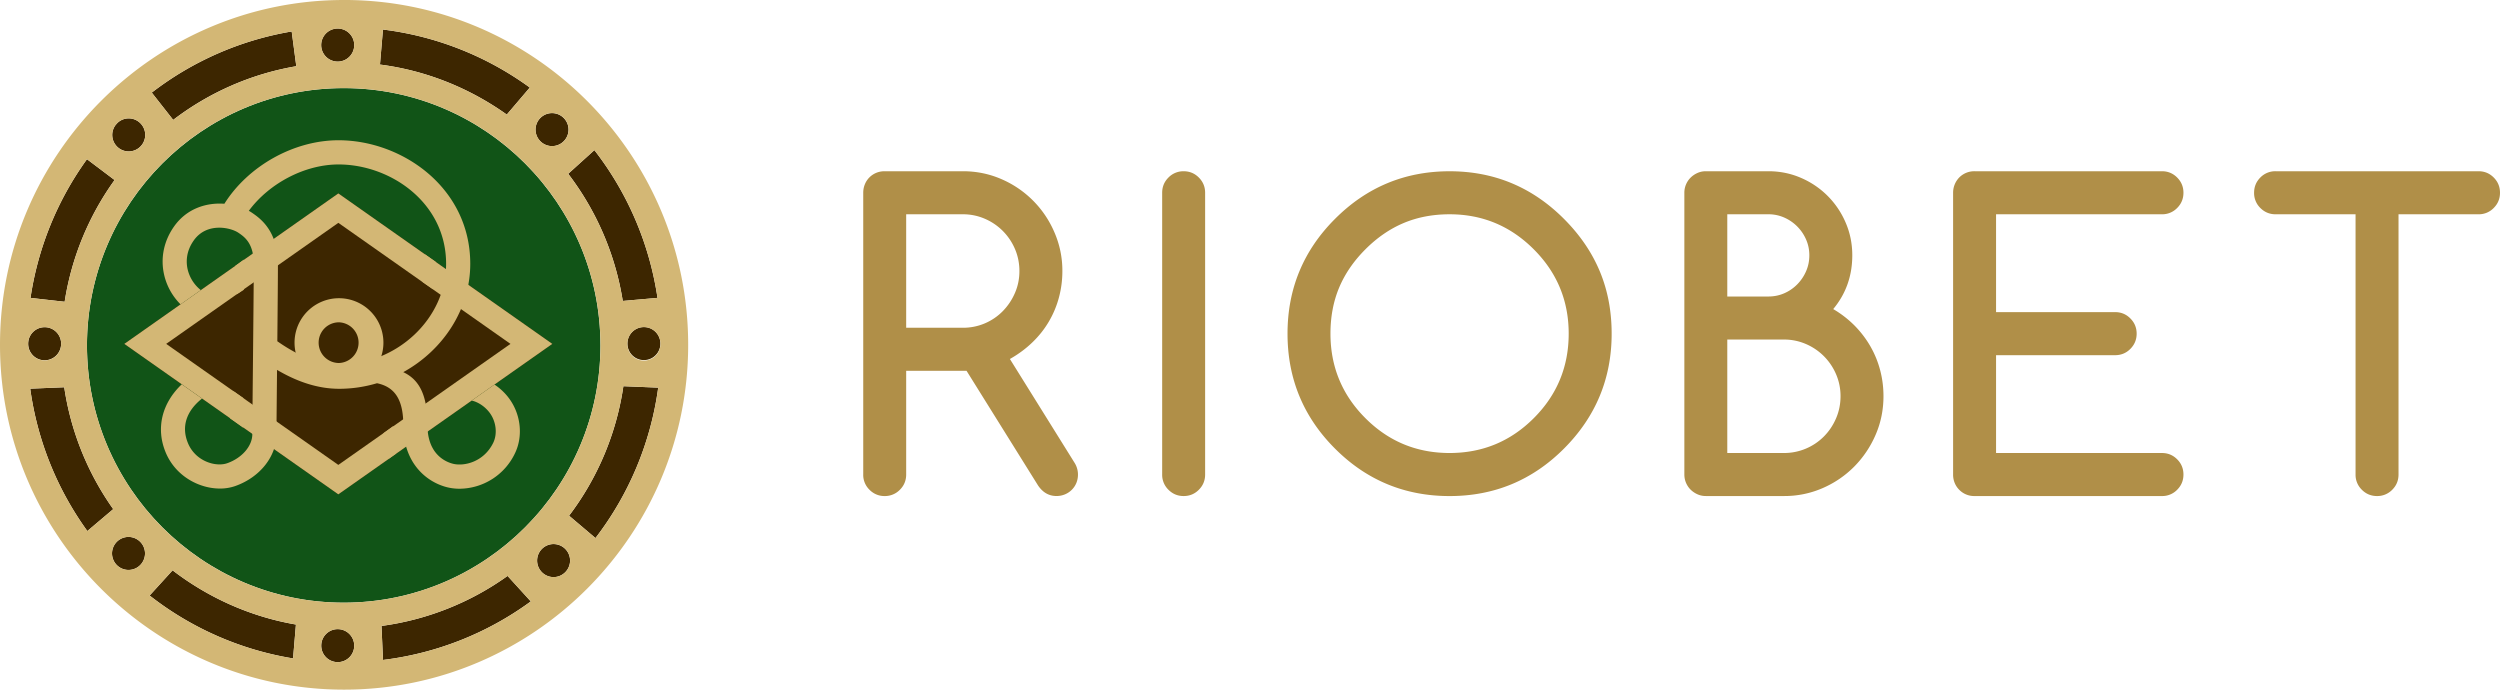
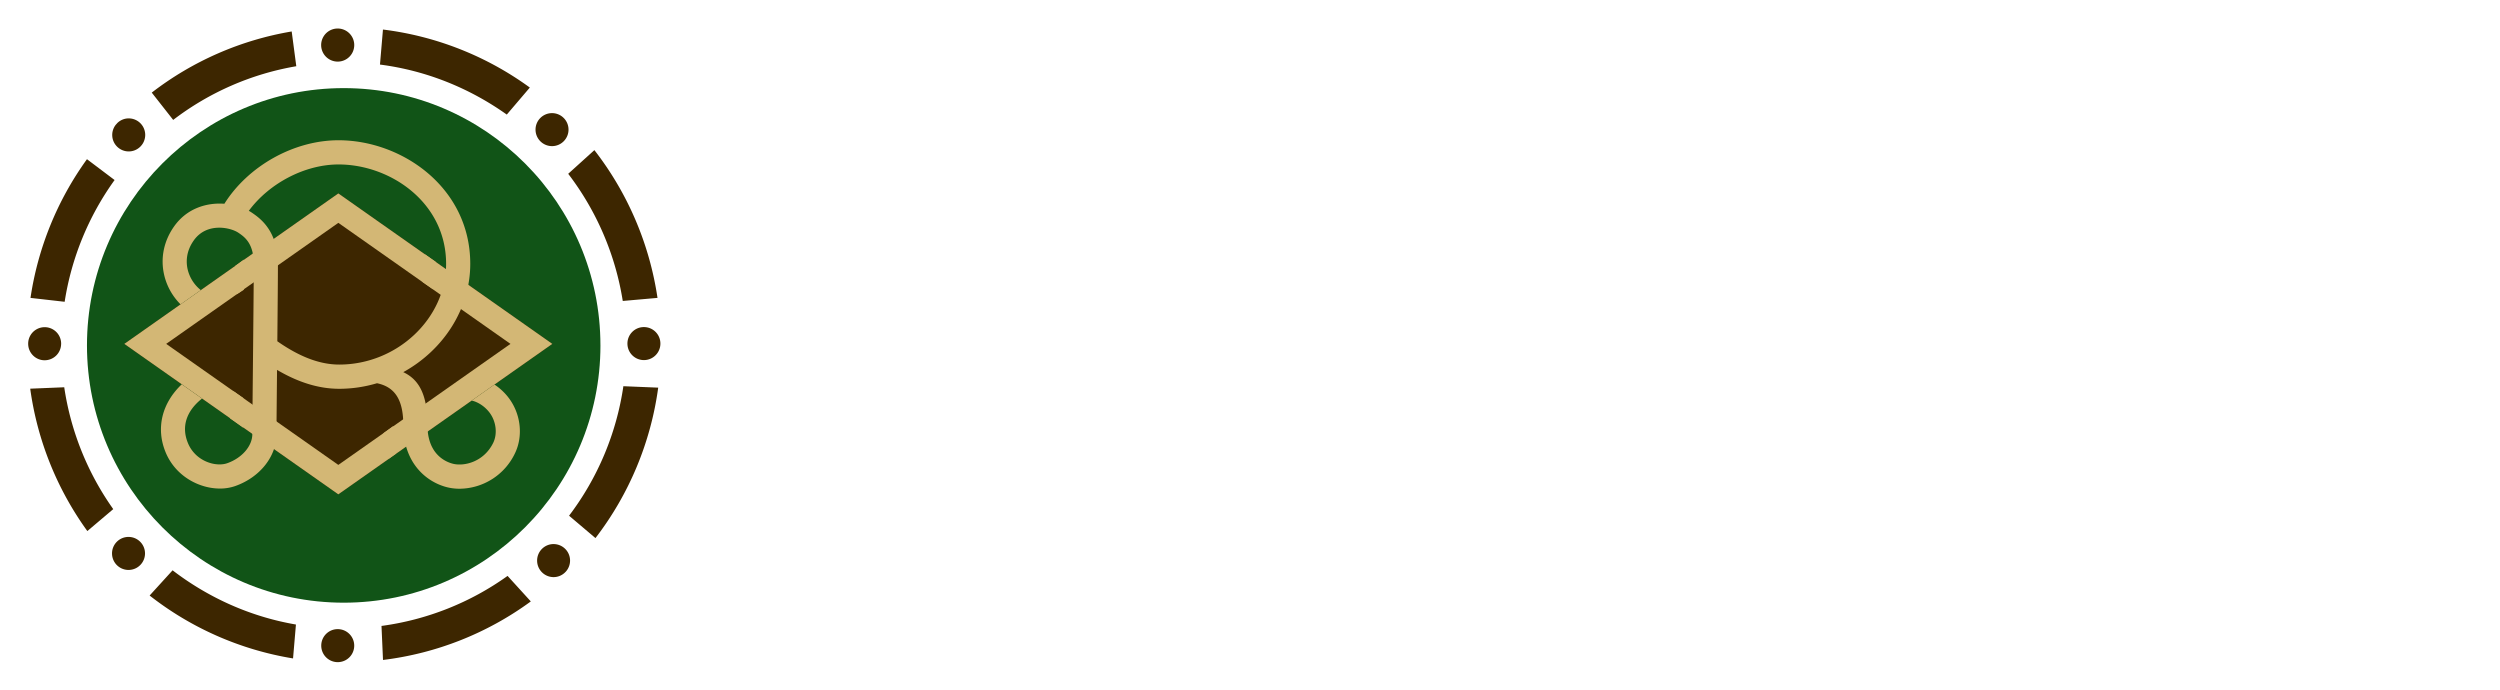
<svg xmlns="http://www.w3.org/2000/svg" fill="none" viewBox="0 0 174 48" id="riobet-lt">
  <path d="M23.505 4.288a1.149 1.149 0 10-.002-2.303 1.149 1.149 0 00.002 2.303zm13.371 1.806a21.928 21.928 0 00-10.222-4.038l-.208 2.438c3.261.421 6.264 1.66 8.826 3.481l1.604-1.881zM8.957 10.54a1.149 1.149 0 100-2.3c-.298 0-.567.117-.77.303-.047.048-.089.1-.135.148a1.148 1.148 0 00-.241.7c0 .634.513 1.148 1.146 1.148zm11.665-5.93l-.32-2.42a21.923 21.923 0 00-9.74 4.256l1.492 1.9a19.515 19.515 0 018.568-3.737zm22.722 16.337l2.418-.214a22.031 22.031 0 00-4.393-10.284l-1.822 1.647a19.659 19.659 0 013.797 8.85zM7.976 12.53l-1.923-1.45a22.022 22.022 0 00-3.93 9.654l2.377.27a19.653 19.653 0 013.476-8.474zm30.446-2.36c.634 0 1.147-.515 1.147-1.15a1.148 1.148 0 10-1.147 1.15zm6.393 12.595c-.633 0-1.146.513-1.146 1.15a1.147 1.147 0 102.295 0c0-.636-.512-1.15-1.149-1.15zM38.53 37.867c-.633 0-1.147.514-1.147 1.15 0 .636.514 1.15 1.147 1.15.3 0 .57-.117.773-.304l.075-.075a1.148 1.148 0 00-.847-1.92zM3.108 25.074c.626 0 1.13-.498 1.146-1.12l.002-.04a1.147 1.147 0 00-2.295.011c0 .635.514 1.15 1.147 1.15zm23.444 18.491l.105 2.368a21.91 21.91 0 0010.287-4.074l-1.617-1.776a19.538 19.538 0 01-8.775 3.482zm13.055-7.672l1.837 1.557a22.048 22.048 0 004.367-10.47l-2.424-.1a19.616 19.616 0 01-3.78 9.013zm-16.102 7.895c-.634 0-1.146.513-1.146 1.15a1.147 1.147 0 102.295 0c0-.636-.513-1.15-1.149-1.15zm-13.091-2.339a21.945 21.945 0 009.982 4.378l.201-2.36c-3.191-.547-6.112-1.88-8.585-3.773l-1.598 1.755zM4.47 26.954l-2.367.098a22.022 22.022 0 003.976 9.91l1.803-1.527a19.628 19.628 0 01-3.411-8.481zM8.944 37.37c-.634 0-1.147.514-1.147 1.15a1.147 1.147 0 102.296 0c0-.636-.513-1.15-1.15-1.15z" fill="#3D2600" />
  <path d="M41.79 24.04c0-9.874-8.015-17.907-17.868-17.907-9.853 0-17.869 8.034-17.869 17.908 0 9.873 8.017 17.906 17.869 17.906 9.853 0 17.869-8.033 17.869-17.906z" fill="#115417" />
-   <path d="M23.947 0C10.742 0 0 10.766 0 23.999c0 13.234 10.742 24 23.947 24 13.206 0 23.95-10.766 23.95-24 0-13.233-10.744-24-23.95-24zm17.421 10.448a22.014 22.014 0 014.393 10.284l-2.418.214a19.644 19.644 0 00-3.798-8.85l1.823-1.648zm4.596 13.467a1.148 1.148 0 11-2.295 0 1.147 1.147 0 112.296 0zM8.053 8.69c.046-.048.088-.1.135-.148.203-.187.473-.303.77-.303.636 0 1.15.514 1.15 1.15a1.148 1.148 0 11-2.055-.7zm15.87-2.558c9.853 0 17.869 8.033 17.869 17.907 0 9.873-8.016 17.907-17.87 17.907-9.852 0-17.868-8.034-17.868-17.907 0-9.874 8.016-17.907 17.869-17.907zm14.5 1.737c.636 0 1.15.514 1.15 1.15a1.148 1.148 0 11-2.297 0c0-.636.514-1.15 1.147-1.15zM26.654 2.055a21.928 21.928 0 0110.222 4.039l-1.604 1.881c-2.563-1.822-5.565-3.06-8.826-3.481l.208-2.439zm-3.15-.067a1.149 1.149 0 010 2.3 1.147 1.147 0 01-1.146-1.15c0-.636.514-1.15 1.147-1.15zm-2.882 2.621c-3.182.54-6.1 1.856-8.567 3.737l-1.493-1.901a21.923 21.923 0 019.74-4.255l.32 2.419zM6.053 11.08l1.923 1.45A19.659 19.659 0 004.5 21.004l-2.377-.27a22.024 22.024 0 013.93-9.654zM3.108 22.774c.632 0 1.142.508 1.148 1.14 0 .013-.003.026-.003.04a1.146 1.146 0 01-2.293-.03c0-.636.515-1.15 1.148-1.15zM6.08 36.961a22.03 22.03 0 01-3.977-9.91l2.368-.098a19.628 19.628 0 003.41 8.482L6.08 36.96zm2.864 2.708a1.147 1.147 0 01-1.147-1.15 1.147 1.147 0 112.296 0c0 .636-.513 1.15-1.149 1.15zm11.452 6.157a21.939 21.939 0 01-9.982-4.377l1.598-1.756a19.567 19.567 0 008.585 3.774l-.2 2.36zm3.109.26a1.147 1.147 0 01-1.147-1.148 1.147 1.147 0 112.296 0c0 .634-.513 1.149-1.15 1.149zm3.152-.153l-.105-2.368a19.537 19.537 0 008.775-3.481l1.617 1.776a21.914 21.914 0 01-10.287 4.073zm12.72-6.145l-.074.075a1.14 1.14 0 01-.773.303 1.148 1.148 0 01-1.147-1.15 1.148 1.148 0 111.995.772zm2.067-2.339l-1.838-1.557a19.626 19.626 0 003.782-9.013l2.424.101a22.055 22.055 0 01-4.368 10.47z" fill="#D3B775" />
  <path d="M23.547 34.407L8.651 23.934l14.896-10.473 14.894 10.473-14.894 10.472z" fill="#3D2600" />
  <path d="M23.547 34.407L8.651 23.934l14.896-10.473 14.894 10.473-14.894 10.472zM11.566 23.934l11.981 8.423 11.981-8.423-11.98-8.424-11.982 8.424z" fill="#D3B775" />
-   <path d="M23.593 26.942a3.093 3.093 0 010-6.186 3.093 3.093 0 010 6.186zm0-4.509a1.416 1.416 0 000 2.832 1.417 1.417 0 000-2.832z" fill="#D3B775" />
  <path d="M35.365 27.64a4.093 4.093 0 00-.95-.875l-1.588 1.117c.309.06.82.296 1.22.803.483.614.596 1.497.276 2.146-.663 1.338-2.049 1.647-2.82 1.44-.527-.14-1.752-.682-1.752-2.68 0-2.006-.516-3.146-1.684-3.69 2.757-1.515 4.663-4.359 4.663-7.54 0-5.313-4.76-8.6-9.168-8.6-3.113 0-6.293 1.792-7.945 4.42-1.227-.091-2.604.314-3.496 1.572-.721 1.014-.967 2.218-.693 3.39.181.777.58 1.48 1.138 2.04l1.41-.992a2.612 2.612 0 01-.913-1.432c-.114-.491-.134-1.241.427-2.03.902-1.272 2.56-.9 3.107-.526.425.29 1.066.73 1.066 2.187 0 1.073-.032 4.285-.06 7.108-.022 2.22-.041 4.2-.041 4.717 0 .83-.72 1.664-1.751 2.026-.786.276-2.206-.123-2.732-1.407-.468-1.139-.114-2.223.982-3.095l-1.411-.991c-1.375 1.308-1.816 3.043-1.125 4.727.682 1.663 2.33 2.528 3.782 2.528a3.2 3.2 0 001.062-.173c1.718-.605 2.874-2.058 2.874-3.615 0-.497.018-2.355.039-4.471 1.495.88 2.92 1.316 4.325 1.316.911 0 1.794-.137 2.632-.387 1.266.265 1.831 1.172 1.831 2.92 0 2.587 1.55 3.92 3 4.307.287.076.596.116.915.116a4.31 4.31 0 003.842-2.435c.61-1.232.424-2.814-.462-3.94zm-11.757-2.266c-1.342 0-2.755-.536-4.306-1.622.022-2.294.042-4.508.042-5.362 0-2.345-1.259-3.208-1.807-3.583a2.656 2.656 0 00-.219-.134c1.41-1.91 3.891-3.227 6.245-3.227 3.6 0 7.486 2.644 7.486 6.916 0 3.8-3.407 7.012-7.441 7.012z" fill="#D3B775" />
  <path d="M16.239 27.218l.69.485v2.066l-.92-.656.23-1.895zm.238-6.731c.257-.172.49-.319.49-.319V18.07l-.613.454.123 1.964zm10.576 11.444c.23-.158.51-.364.51-.364s-.122-.475-.17-1.021c-.041-.46-.013-.9-.013-.9s-.473.353-.666.486c-.194.134.34 1.8.34 1.8zm2.351-12.307c.195.134.716.498.716.498s.121-.462.17-.984c.048-.523.024-.923.024-.923l-.752-.523-.158 1.932z" fill="#D3B775" />
-   <path d="M60.081 33.027v-19.61c0-.207.037-.404.113-.588a1.453 1.453 0 01.79-.798c.177-.075.375-.113.592-.113h5.442c.949 0 1.844.184 2.686.551a7.027 7.027 0 013.687 3.709 6.68 6.68 0 01.55 2.69 7.05 7.05 0 01-.234 1.816 6.692 6.692 0 01-1.832 3.123c-.456.446-.985.84-1.586 1.179l4.497 7.219a1.55 1.55 0 01.127 1.413 1.463 1.463 0 01-.796.791 1.508 1.508 0 01-.585.114c-.527 0-.954-.246-1.284-.735l-4.976-7.98H63.07v7.219c0 .415-.146.769-.438 1.06a1.442 1.442 0 01-1.057.438 1.44 1.44 0 01-1.058-.438 1.442 1.442 0 01-.437-1.06zm2.989-18.113v7.898h3.948a3.857 3.857 0 002.785-1.166c.352-.362.633-.781.838-1.257.207-.476.31-.982.31-1.52 0-.545-.103-1.059-.31-1.54a3.983 3.983 0 00-2.101-2.105 3.802 3.802 0 00-1.523-.31H63.07zm20.807 18.114c0 .414-.146.767-.438 1.06-.29.292-.643.437-1.057.437-.414 0-.766-.145-1.058-.438a1.447 1.447 0 01-.437-1.06v-19.61c0-.415.145-.768.437-1.06a1.444 1.444 0 011.058-.438c.414 0 .766.146 1.057.438.29.291.438.645.438 1.06v19.611zm28.294-9.806c0 3.118-1.106 5.784-3.313 7.996-2.2 2.205-4.855 3.308-7.966 3.308-3.12 0-5.78-1.103-7.98-3.308-2.2-2.203-3.3-4.868-3.3-7.996 0-3.117 1.1-5.779 3.3-7.982 2.208-2.214 4.869-3.32 7.98-3.32 3.102 0 5.757 1.106 7.966 3.32 1.109 1.111 1.937 2.326 2.488 3.645.55 1.318.825 2.763.825 4.337zm-11.279-8.308c-1.166 0-2.23.203-3.194.607-.963.405-1.854 1.017-2.671 1.837-.818.819-1.427 1.71-1.827 2.67-.4.961-.6 2.025-.6 3.193 0 2.299.809 4.258 2.426 5.878 1.616 1.62 3.571 2.43 5.865 2.43 2.293 0 4.248-.81 5.865-2.43s2.425-3.58 2.425-5.878c0-2.288-.808-4.243-2.425-5.863-1.626-1.63-3.581-2.444-5.864-2.444zm22.189-2.996c.8 0 1.553.153 2.263.46a5.894 5.894 0 013.116 3.123c.306.71.459 1.467.459 2.267 0 1.433-.442 2.68-1.327 3.744a7.29 7.29 0 011.51 1.173c.431.443.797.926 1.093 1.448a6.76 6.76 0 01.669 1.654c.151.578.226 1.175.226 1.786 0 .952-.183 1.85-.549 2.692a7.169 7.169 0 01-1.489 2.212 7.02 7.02 0 01-2.199 1.497 6.644 6.644 0 01-2.686.55h-5.442c-.206 0-.4-.04-.578-.12a1.618 1.618 0 01-.473-.318 1.467 1.467 0 01-.323-.473c-.08-.184-.12-.38-.12-.586V13.416c0-.207.04-.402.12-.587.079-.183.187-.34.323-.473.136-.132.294-.239.473-.318.178-.08.372-.12.578-.12h4.356zm-2.862 2.996v5.723h2.862c.395 0 .765-.077 1.108-.227.343-.151.643-.359.902-.622a2.99 2.99 0 00.613-.912c.151-.344.226-.713.226-1.109 0-.386-.075-.75-.226-1.095a2.954 2.954 0 00-1.53-1.534 2.704 2.704 0 00-1.093-.225h-2.862zm0 8.718v7.898h3.948a3.902 3.902 0 002.785-1.16c.352-.357.633-.776.839-1.256.206-.481.31-.995.31-1.541a3.83 3.83 0 00-.31-1.525 3.986 3.986 0 00-2.101-2.105 3.808 3.808 0 00-1.524-.311h-3.947zm30.254 7.898c.413 0 .766.146 1.057.438.292.291.438.645.438 1.06 0 .415-.146.767-.438 1.06a1.44 1.44 0 01-1.057.437h-13.041a1.457 1.457 0 01-1.065-.431 1.455 1.455 0 01-.317-.473 1.496 1.496 0 01-.114-.593V13.417a1.52 1.52 0 01.431-1.068 1.471 1.471 0 011.065-.431h13.041c.413 0 .766.146 1.057.438.292.293.438.645.438 1.06 0 .415-.146.768-.438 1.06a1.44 1.44 0 01-1.057.438h-11.547v6.81h8.29c.413 0 .766.146 1.057.44.291.29.438.644.438 1.059 0 .414-.147.767-.438 1.06-.29.292-.644.438-1.057.438h-8.29v6.81h11.547v-.002zm22.033-16.616h-5.569v18.113c0 .415-.146.769-.437 1.06a1.443 1.443 0 01-1.058.438c-.414 0-.766-.146-1.057-.438a1.444 1.444 0 01-.438-1.06V14.914h-5.569c-.413 0-.766-.147-1.058-.439a1.447 1.447 0 01-.435-1.06c0-.414.145-.767.435-1.06a1.445 1.445 0 011.058-.437h14.127c.414 0 .766.145 1.058.437.292.293.437.646.437 1.06 0 .415-.145.768-.437 1.06a1.437 1.437 0 01-1.057.439z" fill="#B08F48" />
</svg>